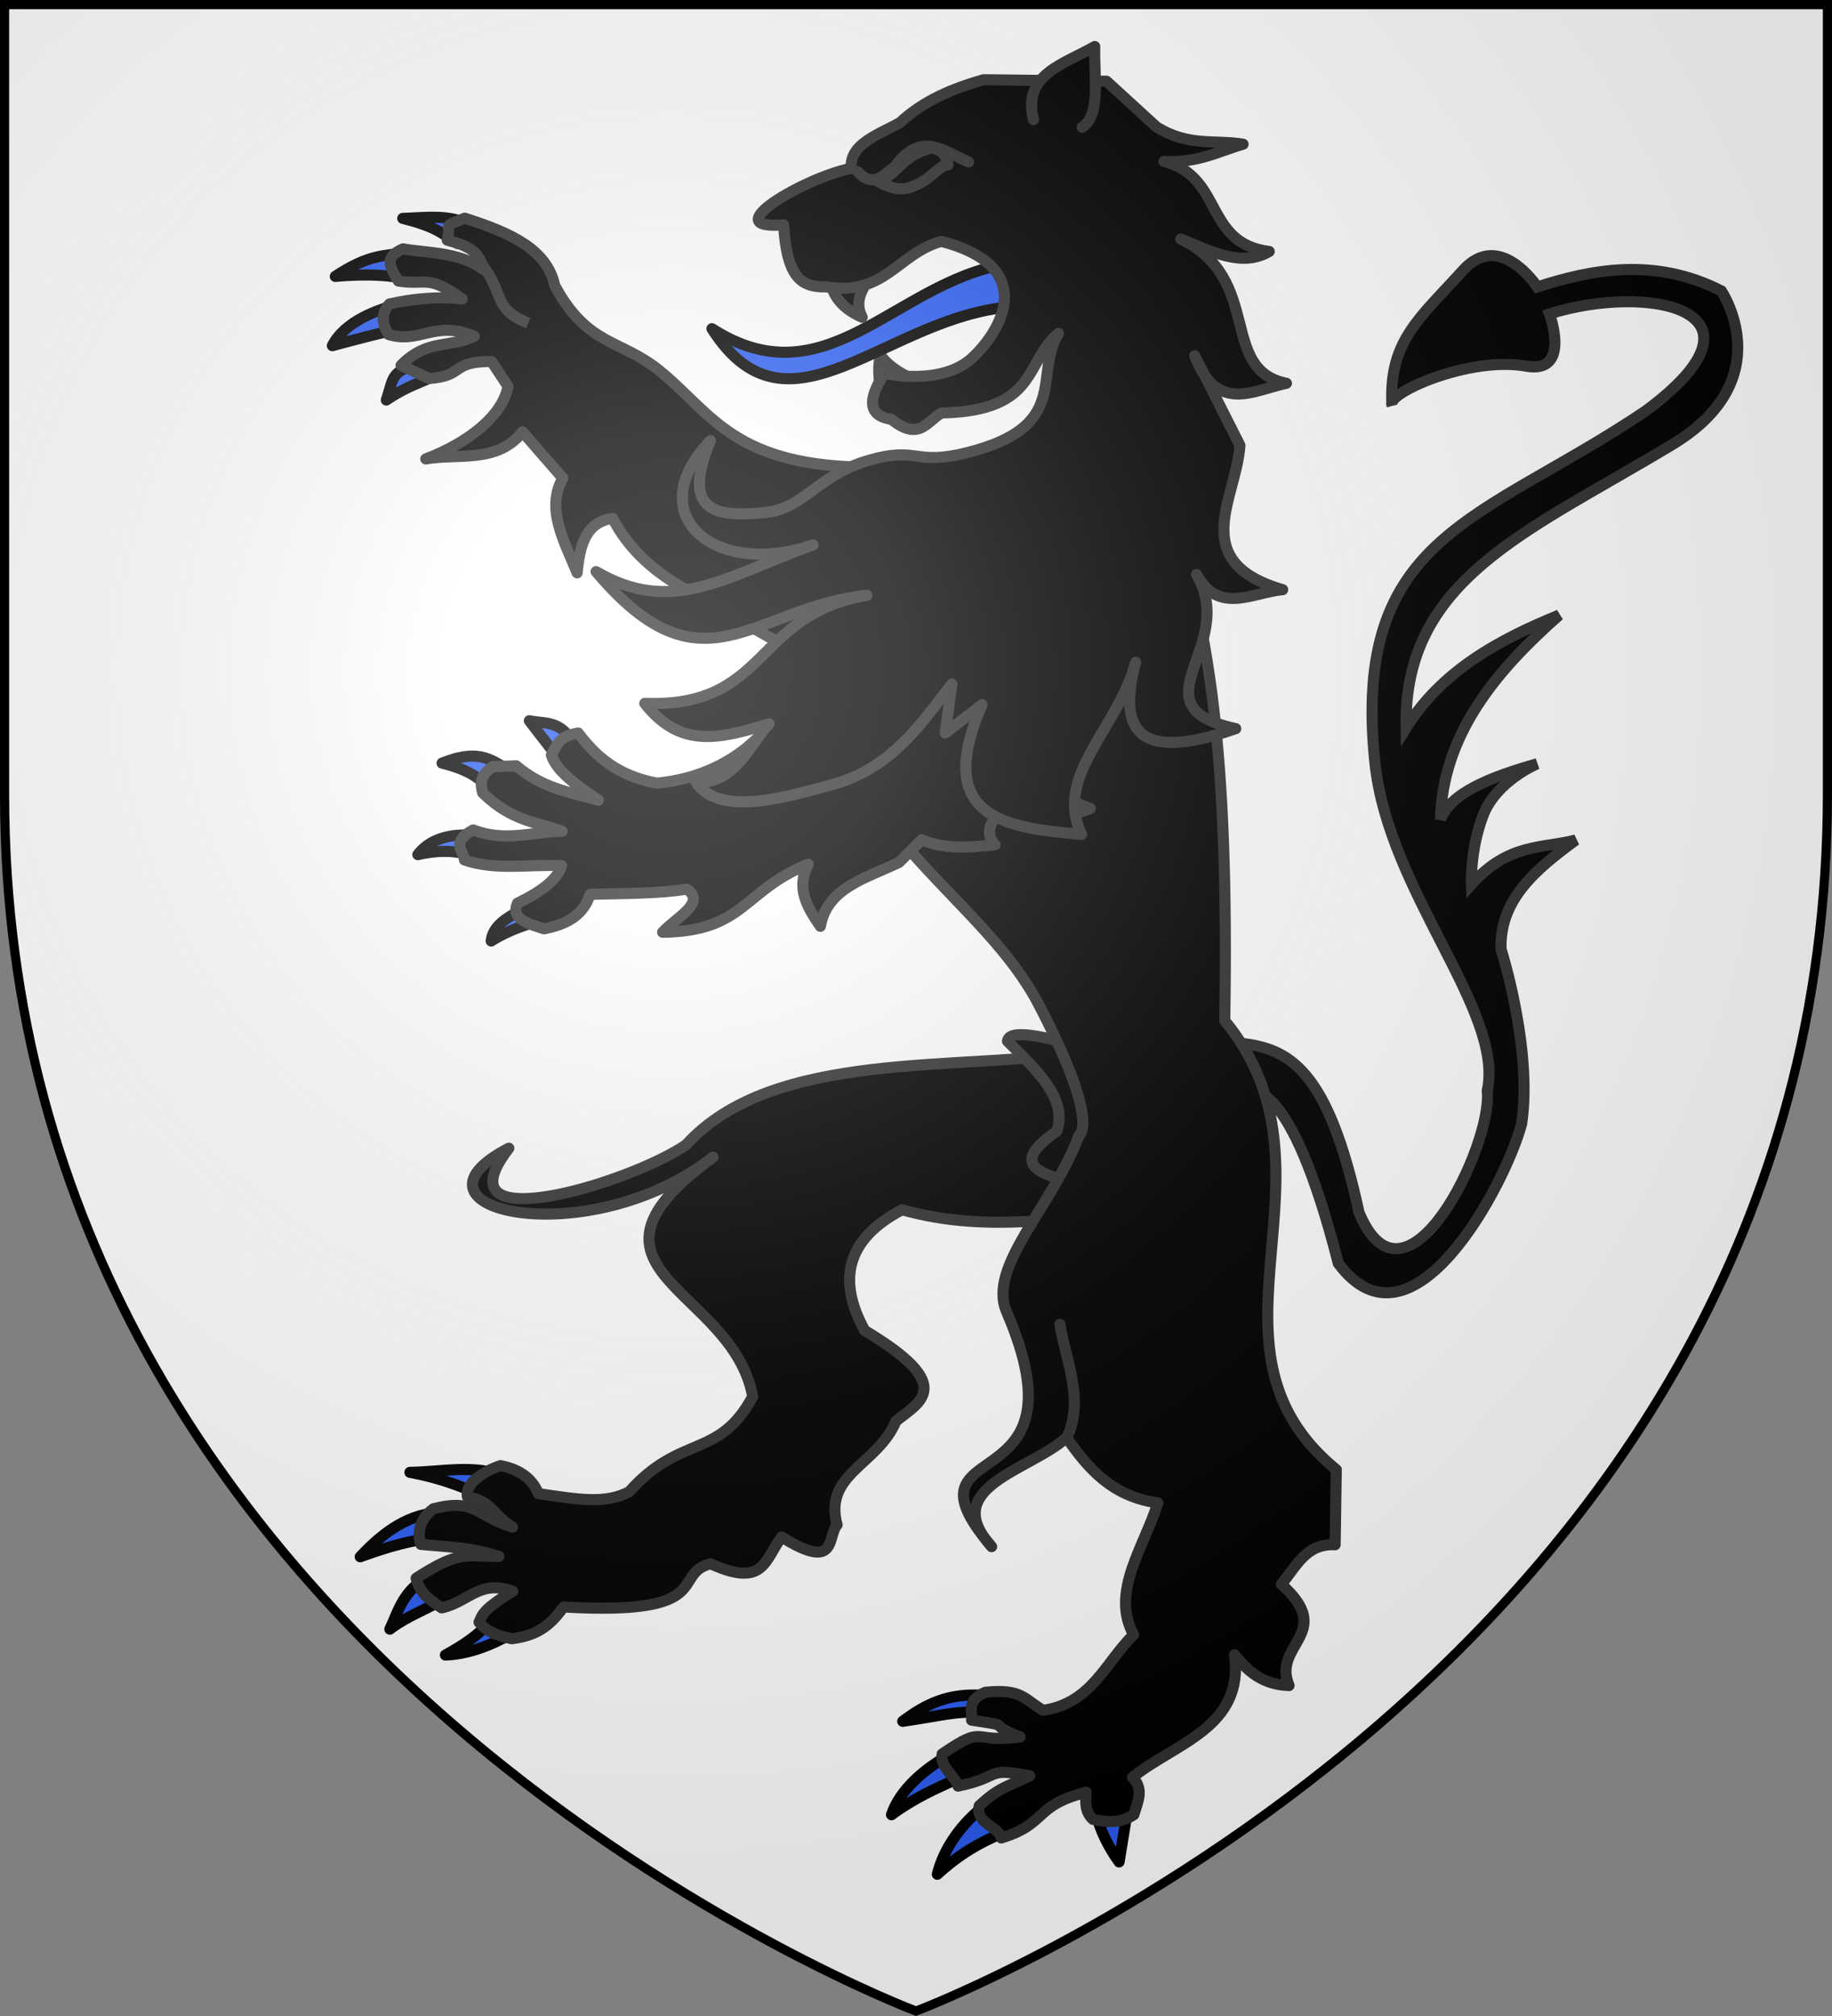
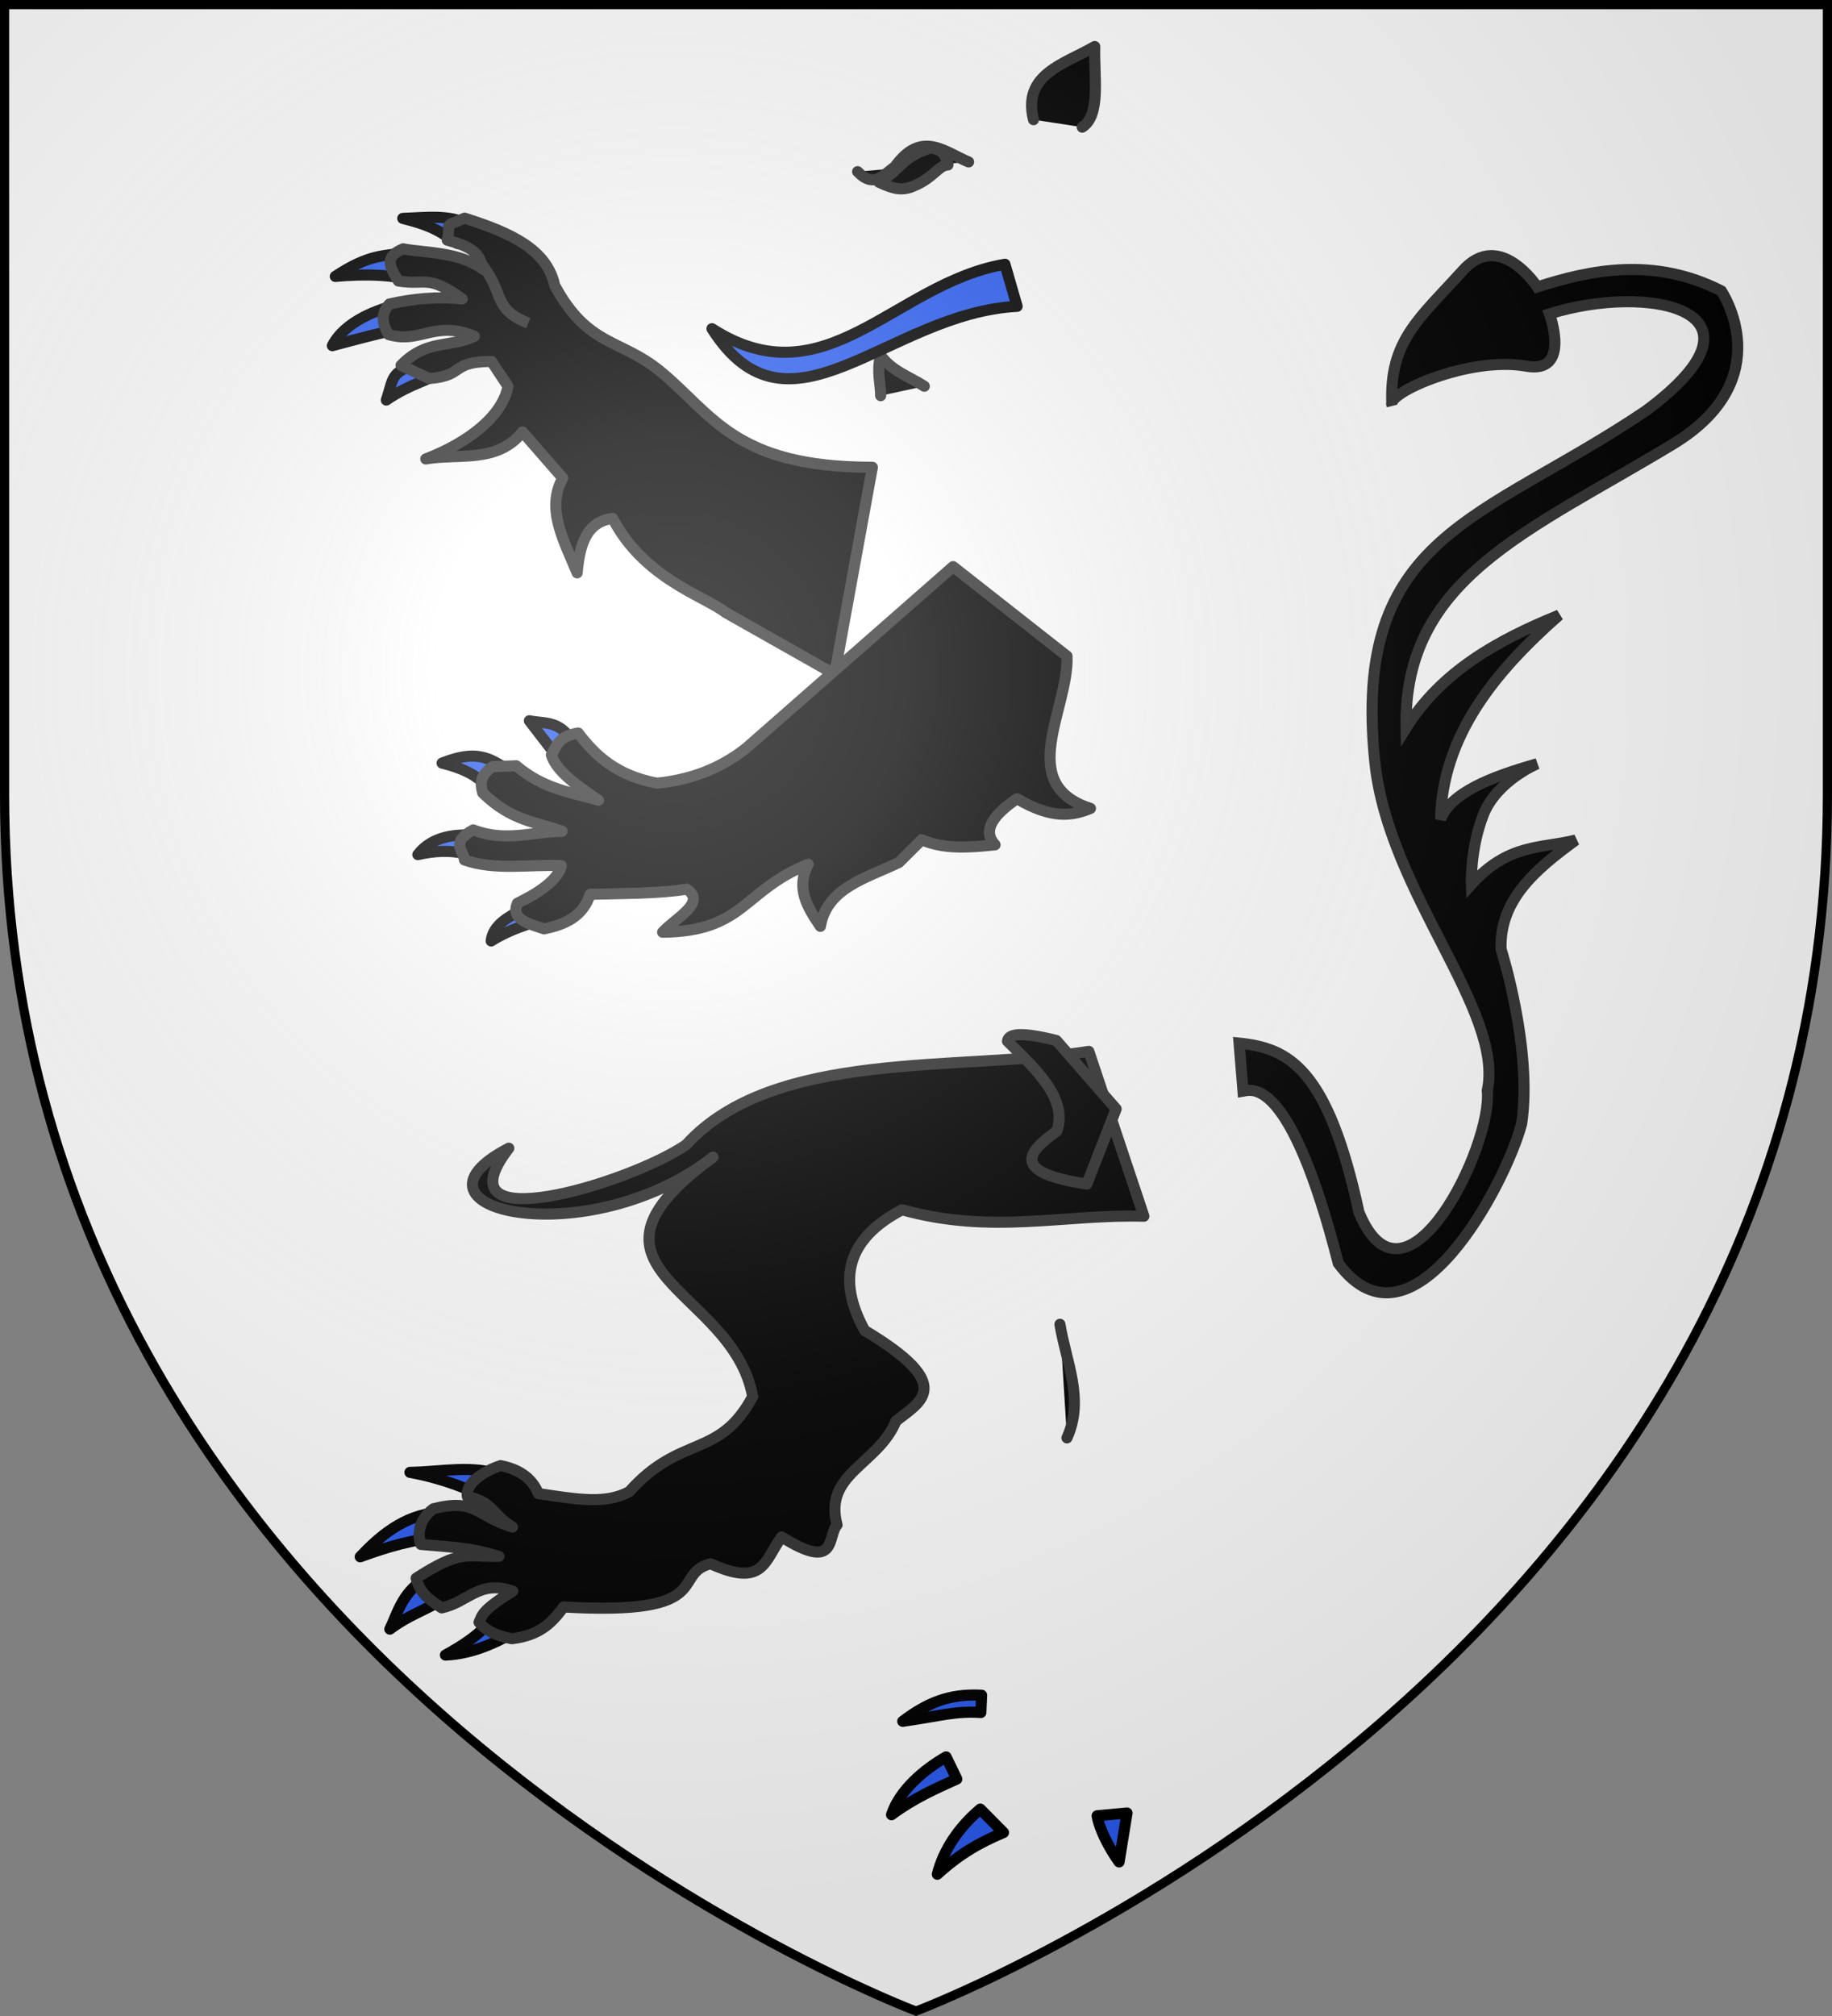
<svg xmlns="http://www.w3.org/2000/svg" xmlns:xlink="http://www.w3.org/1999/xlink" width="600" height="660" viewBox="-300 -300 600 660">
  <rect x="-300" y="-300" width="600" height="660" fill="#808080" stroke="none" />
  <defs>
    <radialGradient id="b" cx="-80" cy="-80" r="405" gradientUnits="userSpaceOnUse">
      <stop offset="0" style="stop-color:#fff;stop-opacity:.31" />
      <stop offset=".19" style="stop-color:#fff;stop-opacity:.25" />
      <stop offset=".6" style="stop-color:#6b6b6b;stop-opacity:.125" />
      <stop offset="1" style="stop-color:#000;stop-opacity:.125" />
    </radialGradient>
    <path id="a" d="M-298.5-298.5h597V-40C298.5 246.2 0 358.39 0 358.39S-298.5 246.2-298.5-40z" />
  </defs>
  <path d="M-298.5-298.5h597V-40C298.5 246.2 0 358.39 0 358.39S-298.5 246.2-298.5-40Z" style="fill:#fff;fill-opacity:1" />
  <g style="fill:#000;fill-opacity:1;stroke:#313131;stroke-width:.928">
    <g style="fill:#000;fill-opacity:1;stroke:#313131;stroke-width:3.644;stroke-miterlimit:4;stroke-dasharray:none;stroke-opacity:1">
      <path d="M325.01 344.379c2.543-.916 14.107-8.433 41.231 49.719 29.907 27.614 49.244-36.107 50.671-56.235-.993-24.839-17.288-55.043-17.288-55.043-3.557-15.929 6.474-27.976 17.487-39.742-10.513 4.913-21.462 5.016-30.999 20.666 0 0-2.583-11.128-.397-23.05s14.307-19.871 14.307-19.871c-14.232 7.122-26.182 14.624-27.82 23.845-4.43-26.86 8.163-50.476 25.833-73.125-18.4 11.853-34.634 25.44-42.524 45.703-10.064-47.993 27.462-70.726 68.753-107.7 30.991-27.751 6.36-52.46 6.36-52.46-23.677-6.906-43.306 1.05-59.614 9.936 0 0-15.62-16.294-25.037-.795-10.922 17.974-19.657 27.087-14.705 47.69-2.554-3.405 22.026-20.509 40.935-20.666 15.222-.126 4.371-18.281 4.371-18.281 29.907-16.016 74.88-15.539 36.96 25.435-46.207 45.69-87.657 57.583-65.972 129.956 12.317 41.105 56.905 72.086 56.235 98.957 5.167 17.362-12.16 80.47-33.979 47.095-18.883-44.732-32.69-48.7-49.009-47.31z" style="display:inline;fill:#000;fill-opacity:1;fill-rule:evenodd;stroke:#313131;stroke-width:3.644;stroke-linecap:butt;stroke-linejoin:miter;stroke-miterlimit:4;stroke-dasharray:none;stroke-opacity:1" transform="matrix(.98 .185 -.185 .98 -147.702 -340.376)" />
    </g>
    <path d="M15.357 55.115c-4.555 1.072-11.502 3.6-14.107 8.702 5.966-1.574 10.695-2.901 14.902-3.58zM16.79 44.324c-4.62.786-7.814.275-14.927 5.015 6.164-.567 12.665-.402 16.596 1.105zM29.77 38.455c-4.192-2.128-9.065-1.39-13.796-1.248 6.322 1.582 7.993 2.846 11.4 5.237zM19.272 67.517c-6.045 1.845-5.18 3.158-6.74 7.666 5.777-3.917 9.318-3.957 11.77-6.385z" style="fill:#2b5df2;fill-opacity:1;fill-rule:evenodd;stroke:#000;stroke-width:2.321;stroke-linecap:round;stroke-linejoin:round;stroke-miterlimit:4;stroke-dasharray:none;stroke-opacity:1" transform="matrix(1.566 0 0 1.566 -193.107 -286.77)" />
    <path d="M47.755 51.235c6.961 12.885 13.753 11.09 22.123 17.97C80.8 78.182 85.392 89.24 114.185 89.24l-7.883 43.256-22.78-12.871c-4.613-3.561-17.056-7.08-23.655-19.7-5.605.73-6.901 5.678-7.422 11.385-2.728-6.655-6.606-13.342-3.01-19.817l-8.414-9.65c-5.268 6.621-13.273 4.455-20.23 5.655 8.945-3.415 16.045-9.011 17.19-15.18l-3.429-5.195c-8.72-.009-5.528 3.01-13.05 3.562l-5.886-2.759c5.4-5.544 10.079-3.563 15.318-6.07-8.295-3.485-11.275 1.636-17.928-.367-1.55-2.612-1.471-4.482.175-6.378 4.598-1.067 10.056-1.63 15.24-1.059-7.334-5.248-7.361-2.805-13.354-3.748-1.945-3.117-2.963-5.044.987-6.735 3.954.833 11.888.556 16.678 4.278-.63-3.614-2.72-4.804-7.454-6.092.935-4.002-1.208-2.546 3.636-4.59 9.748 3.082 17.226 6.556 18.84 14.07" style="fill:#000;fill-opacity:1;fill-rule:evenodd;stroke:#313131;stroke-width:2.321;stroke-linecap:round;stroke-linejoin:round;stroke-miterlimit:4;stroke-dasharray:none;stroke-opacity:1" transform="matrix(1.566 0 0 1.566 -193.107 -286.77)" />
    <path d="M34.81 329.666c-2.079 3.26-6.625 6.1-9.911 7.886 6.347-.248 11.857-3.292 15.838-5.566zM20.36 321.778c-4.596 2.825-5.625 7.441-7.09 10.357 3.89-2.91 7.071-3.79 11.037-6.197zM23.296 307.747c-7.182.576-12.29 5.108-16.223 9.259 5.922-2.148 11.098-3.669 16.71-4.014 3.835-1.841-.664-4.733-.487-5.245M36.915 300.017c-6.448-2.304-12.705-.766-19.443-.66 7.15 1.306 12.777 3.658 18.046 6.256z" style="fill:#2b5df2;fill-opacity:1;fill-rule:evenodd;stroke:#000;stroke-width:2.321;stroke-linecap:round;stroke-linejoin:round;stroke-miterlimit:4;stroke-dasharray:none;stroke-opacity:1" transform="matrix(1.566 0 0 1.566 -193.107 -286.77)" />
    <path d="M159.461 211.352c-27.185 4.249-65.932-.626-84.244 19.547-11.863 8.104-52.202 20.27-37.06.69-24.704 12.813 16.436 22.36 42.703 1.871-32.64 23.783 4.17 27.116 8.293 50.053-6.994 13.102-15.056 7.798-25.83 19.907-4.959 2.58-10.384 1.666-18.991.378-1.424-3.585-4.562-5.206-7.912-5.847-3.452 1.142-7.434 3.66-6.931 6.501 5.247.953 5.17 3.705 9.435 6.348-7.61-2.324-7.667-6.096-16.54-3.833-3.465 2.543-3.202 5.943-2.623 7.451 7.56.687 10.131.64 16.325 2.494-7.037.124-7.948-1.465-17.317 4.579.818 3.09 2.462 4.292 5.341 6.194 5.652-1.22 7.86-5.971 14.876-3.489-6.561 4.017-6.384 5.072-7.057 6.501 1.26 1.596 3.418 2.797 6.844 3.441 6.16-.734 8.59-3.638 10.849-6.642 32.19 1.88 22.342-6.908 30.736-9.035 11.167 5.096 11.256-.734 14.854-5.604 11.795 7.385 9.474-.153 11.587-2.512-2.852-10.783 8.539-12.534 12.33-21.714 5.133-4.08 12.665-7.428-6.547-18.93-5.964-10.838-3.531-19.301 7.818-25.242 18.786 5.228 33.712.898 50.568 1.347z" style="fill:#000;fill-opacity:1;fill-rule:evenodd;stroke:#313131;stroke-width:2.321;stroke-linecap:round;stroke-linejoin:round;stroke-miterlimit:4;stroke-dasharray:none;stroke-opacity:1" transform="matrix(1.566 0 0 1.566 -193.107 -286.77)" />
    <path d="M142.445 209.215c5.992 5.984 12.607 11.9 10.338 18.788-6.27 4.465-9.684 8.667 6.254 11.087l6.13-15.707-12.507-14.319c-7.313-1.828-10.024-1.444-10.215.15" style="fill:#000;fill-opacity:1;fill-rule:evenodd;stroke:#313131;stroke-width:2.321;stroke-linecap:round;stroke-linejoin:round;stroke-miterlimit:4;stroke-dasharray:none;stroke-opacity:1" transform="matrix(1.566 0 0 1.566 -193.107 -286.77)" />
    <path d="M137.037 345.949c-6.812-.375-11.388 1.615-16.498 5.452 7.851-1.12 10.992-2.197 16.34-1.836zM129.602 358.837c-4.516 2.604-9.68 6.856-11.408 12.093 4.61-3.434 9.369-5.533 13.657-7.461zM136.757 369.754c-4.406 3.71-7.7 8.486-8.982 13.619 4.645-4.226 8.737-6.568 13.837-8.718zM161.192 371.152c.457 2.832 2.582 6.873 4.594 9.647l1.663-10.227z" style="fill:#2b5df2;fill-opacity:1;fill-rule:evenodd;stroke:#000;stroke-width:2.321;stroke-linecap:round;stroke-linejoin:round;stroke-miterlimit:4;stroke-dasharray:none;stroke-opacity:1" transform="matrix(1.566 0 0 1.566 -193.107 -286.77)" />
-     <path d="M100.856 130.412c8.983 36.75 36.574 49.055 48.078 71.062 13.143 25.143 8.458 27.455 8.458 27.455-5.489 14.828-19.22 27.384-15.144 36.83 17.798 41.238-23.724 24.826-3.122 49.123-11.243-12.47 8.057-15.89 15.668-22.801 4.48 6.39 9.438 12.315 19.093 13.662-2.84 9.228-9.985 18.616-5.066 27.553-5.846 5.722-8.741 14.333-18.919 15.815-4.033-2.362-4.402-4.55-12.102-3.781-4.154 1.82-2.58 4.155-2.862 5.831 9.984 1.522 2.05.352 10.149 3.508-10.508 1.399-7.004-2.762-16.306 3.573-.599 2.561 2.857 4.783 3.323 6.703 9.53-1.976 5.42-3.993 15.022-2.144-5.206 2.488-6.461 2.45-10.583 6.261-.97 3.61 4.372 4.57 4.594 6.725 9.684-2.928 6.679-6.742 17.763-9.561-.14 2.04-.322 4.09 1.433 5.682 2.937.6 5.69.865 8.535-.987.776-2.635 2.223-5.294-.273-7.806 8.943-7.204 23.378-10.386 21.344-25.627 2.671 3.344 5.76 6.245 11.39 6.436-3.647-8.68 9.92-10.922-1.616-21.176 3.084-3.608 5.111-8.57 11.254-8.261l.24-15.691c-31.555-25.862 2.917-61.905-23.326-93.875.926-55.377-3.17-84.205-12.29-108.009z" style="fill:#000;fill-opacity:1;fill-rule:evenodd;stroke:#313131;stroke-width:2.321;stroke-linecap:round;stroke-linejoin:round;stroke-miterlimit:4;stroke-dasharray:none;stroke-opacity:1" transform="matrix(1.566 0 0 1.566 -193.107 -286.77)" />
    <path d="M51.056 145.993c-2.556-3.864-5.662-3.137-8.606-3.763l5.64 7.304zM38.715 152.825c-3.951-2.02-6.25-5.036-14.518-1.745 6.318 1.615 8.094 3.4 10.553 6.14zM31.992 166.307c-4.678-.597-9.885.01-12.862 3.91 3.412-.768 6.844-1.022 10.321-.058zM41.03 181.652c-3.128 1.659-6.191 3.355-6.567 6.616 3.66-2.3 7.751-3.675 12.008-4.696z" style="fill:#2b5df2;fill-opacity:1;fill-rule:evenodd;stroke:#000;stroke-width:2.321;stroke-linecap:round;stroke-linejoin:round;stroke-miterlimit:4;stroke-dasharray:none;stroke-opacity:1" transform="matrix(1.566 0 0 1.566 -193.107 -286.77)" />
    <path d="M52.663 144.79c-4.275.69-4.491 2.814-5.61 4.62 1.142 3.508 5.508 6.469 9.851 9.433-5.706-1.66-11.372-2.273-17.2-7.199l-4.949.185c-2.756 1.9-2.556 3.69-2.067 5.468 6.077 5.958 11.188 6.05 16.612 8.037-6.162.07-11.844 2.326-18.594-.286-4.782 2.58-2.064 4.283-1.83 6.276 6.363 2.26 13.5.893 20.28 1.203-.703 2.765-4.093 5.364-9.205 7.858-1.434 3.377 2.3 4.249 5.568 5.347 4.37-.885 8.143-2.555 9.641-7.221 6.958-.195 14.294-.112 20.195-1.08 4.223 2.782-2.241 5.964-5.032 9.008 17.149-.191 16.802-8.764 30.442-14.204-2.637 5.01-.173 9.017 2.549 12.973 1.415-8.061 9.442-10.012 16.433-13.355l4.778-4.752c4.479 2.013 9.854 1.656 15.32 1.061-2.8-3.053-.277-6.306 4.595-9.646 7.274 4.329 11.564 3.607 15.356 2.04-15.838-5.094-4.479-20.753-4.905-31.834l-23.825-18.713-43.186 37.877c-4.178 3.32-10.052 6.518-18.72 7.396-8.396-1.562-12.89-5.73-16.497-10.492" style="fill:#000;fill-opacity:1;fill-rule:evenodd;stroke:#313131;stroke-width:2.321;stroke-linecap:round;stroke-linejoin:round;stroke-miterlimit:4;stroke-dasharray:none;stroke-opacity:1" transform="matrix(1.566 0 0 1.566 -193.107 -286.77)" />
    <g style="fill:#000;fill-opacity:1;stroke:#313131;stroke-width:2.321;stroke-miterlimit:4;stroke-dasharray:none;stroke-opacity:1">
      <path d="M130.005 65.064c.468-2.78-.012-4.75 1.44-8.37 1.784 3.757 5.17 5.463 7.891 8.022" style="fill:#000;fill-opacity:1;fill-rule:evenodd;stroke:#313131;stroke-width:2.321;stroke-linecap:round;stroke-linejoin:round;stroke-miterlimit:4;stroke-dasharray:none;stroke-opacity:1" transform="matrix(1.542 -.275 .275 1.541 -229.935 -234.961)" />
      <path d="M160.416 42.561c-23.462-.176-41.957 21.74-62.677 2.503 11.405 27.863 36.797 3.248 63.637 6.61z" style="fill:#2b5df2;fill-opacity:1;fill-rule:evenodd;stroke:#000;stroke-width:2.321;stroke-linecap:round;stroke-linejoin:round;stroke-miterlimit:4;stroke-dasharray:none;stroke-opacity:1" transform="matrix(1.542 -.275 .275 1.541 -229.935 -234.961)" />
-       <path d="M123.809 39.883c.164 3.485 2.049 6.213 5.276 8.351-1.37-4.462 2.28-6.768 4.604-9.643" style="fill:#000;fill-opacity:1;fill-rule:evenodd;stroke:#313131;stroke-width:2.321;stroke-linecap:round;stroke-linejoin:round;stroke-miterlimit:4;stroke-dasharray:none;stroke-opacity:1" transform="matrix(1.542 -.275 .275 1.541 -229.935 -234.961)" />
-       <path d="m134.071 127.056-3.138 9.82 8.594-4.479c-14.353 21.547.248 26.216 15.734 30.37-3.7-13.131 11.461-20.479 17.44-33.456-5.957 12.79-3.95 20.932 18.167 17.341-20.624-8.53 3.697-16.703-2.406-33.177 3.05 9.169 10.864 5.736 17.17 6.29-18.81-9.304-6.072-20.62-3.503-31.288l-6.007-20.105c2.442 12.78 10.738 9.27 17.858 9.036-13.548-5.343-.844-22.298-16.438-33.577 5.767 3.575 11.446 8.15 17.738 5.806-13.203-4.097-6.577-17.066-18.358-22.416 6.895 1.622 11.524-.06 16.913-.632-5.721-2.03-11.345-1.448-17.188-6.75l-8.596-11.23-25.293-4.832c-6.614.7-13.036 2.058-18.764 5.783-5.021 1.709-11.215 2.56-11.69 7.597-10.1.245-30.448 7.81-16.01 9.146-1.154 10.285.878 13.515 6.374 14.316 11.906 4.213 16.077-4.242 25.506-5.11 19.275 8.924 8.942 20.685 2.105 25.102-7.431 4.801-18.688.005-18.688.005q-7.023 7.424-.222 9.71c4.889 5.689 7.33 1.585 10.533.532 20.149 3.147 18.875-7.5 26.997-12.097-6.765 7.523-.658 19.611-23.154 21.194-11.617.822-9.756-3.217-20.807-1.996s-14.936 7.734-23.396 6.88c-7.562-.763-18.026-1.753-8.219-16.789-17.586 12.841-3.819 28.632 17.295 25.229-19.007 3.254-31.567 9.581-45.645-2.455 17.34 30.009 30.684 13.178 54.866 14.817-24.225-.147-24.278 19.594-49.699 14.099 5.71 10.646 13.947 10.085 24.856 8.775-4.475 3.145-9.001 11.136-17.169 9.42 3.523 7.67 16.633 6.475 27.944 5.425 12.87-1.194 20.423-9.22 28.3-16.304" style="fill:#000;fill-opacity:1;fill-rule:evenodd;stroke:#313131;stroke-width:2.321;stroke-linecap:round;stroke-linejoin:round;stroke-miterlimit:4;stroke-dasharray:none;stroke-opacity:1" transform="matrix(1.542 -.275 .275 1.541 -229.935 -234.961)" />
      <path d="M171.602 13.842c-.69-9.794 8.357-10.295 15.29-12.814-1.282 6.2-1.211 14.374-5.53 16.146M133.486 18.083c2.771 4.177 5.288 1.52 7.86.36 6.811-6.647 10.778-1.195 15.343 1.714" style="fill:#000;fill-opacity:1;fill-rule:evenodd;stroke:#313131;stroke-width:2.321;stroke-linecap:round;stroke-linejoin:round;stroke-miterlimit:4;stroke-dasharray:none;stroke-opacity:1" transform="matrix(1.542 -.275 .275 1.541 -229.935 -234.961)" />
      <path d="M137.508 21.059c2.757 1.931 4.437 2.695 7.096 2.022 4.318-.956 5.763-3.345 7.732-3.066-.065-1.718-.312-3.37-3.045-4.133-6.557.964-6.409 3.188-11.783 5.177" style="fill:#000;fill-opacity:1;fill-rule:evenodd;stroke:#313131;stroke-width:2.321;stroke-linecap:round;stroke-linejoin:round;stroke-miterlimit:4;stroke-dasharray:none;stroke-opacity:1" transform="matrix(1.542 -.275 .275 1.541 -229.935 -234.961)" />
    </g>
    <path d="M154.885 292.148c3.68-8.069-.188-15.856-1.47-23.74" style="fill:#000;fill-opacity:1;fill-rule:evenodd;stroke:#313131;stroke-width:2.321;stroke-linecap:round;stroke-linejoin:round;stroke-miterlimit:4;stroke-dasharray:none;stroke-opacity:1" transform="matrix(1.566 0 0 1.566 -193.107 -286.77)" />
    <path d="M32.191 46.467c5.247 6.25 2.329 9.595 10.04 12.63" style="fill:#000;fill-opacity:1;fill-rule:evenodd;stroke:#313131;stroke-width:2.321;stroke-linecap:butt;stroke-linejoin:miter;stroke-miterlimit:4;stroke-dasharray:none;stroke-opacity:1" transform="matrix(1.566 0 0 1.566 -193.107 -286.77)" />
  </g>
  <use xlink:href="#a" fill="url(#b)" />
  <g style="display:inline">
    <path d="M-298.5-298.5h597V-40C298.5 246.2 0 358.39 0 358.39S-298.5 246.2-298.5-40Z" style="fill:none;stroke:#000;stroke-width:3" />
  </g>
</svg>